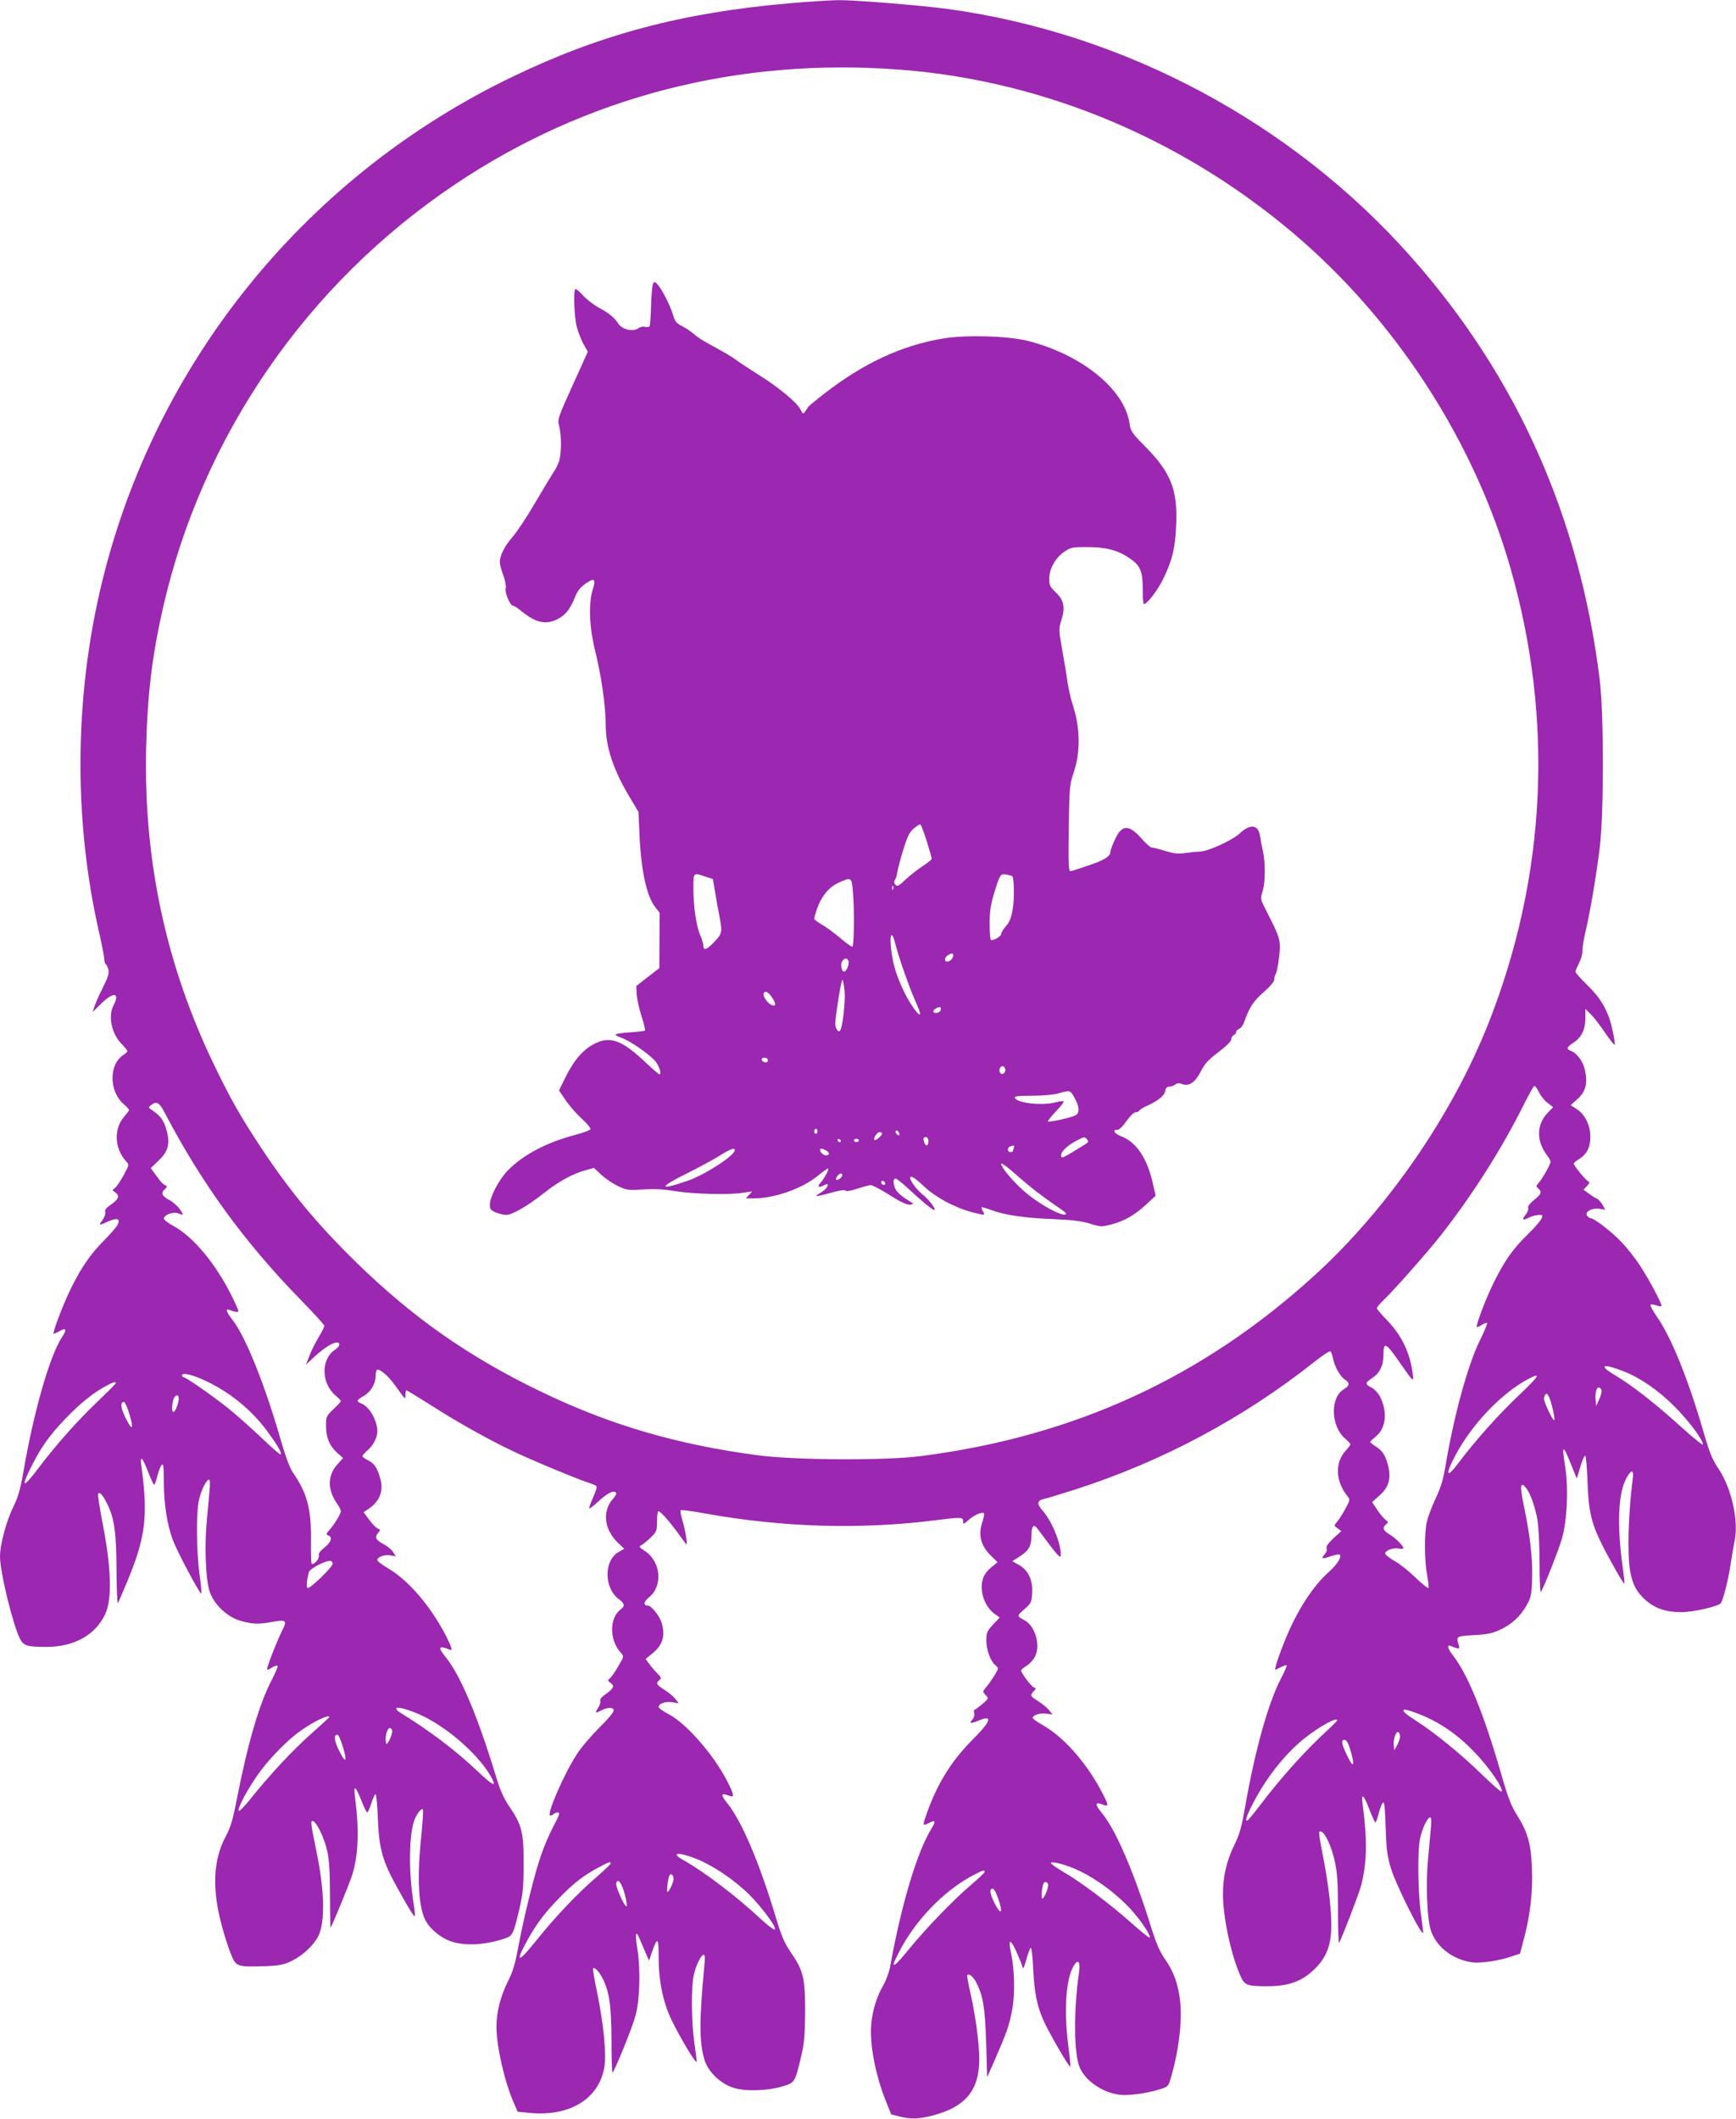
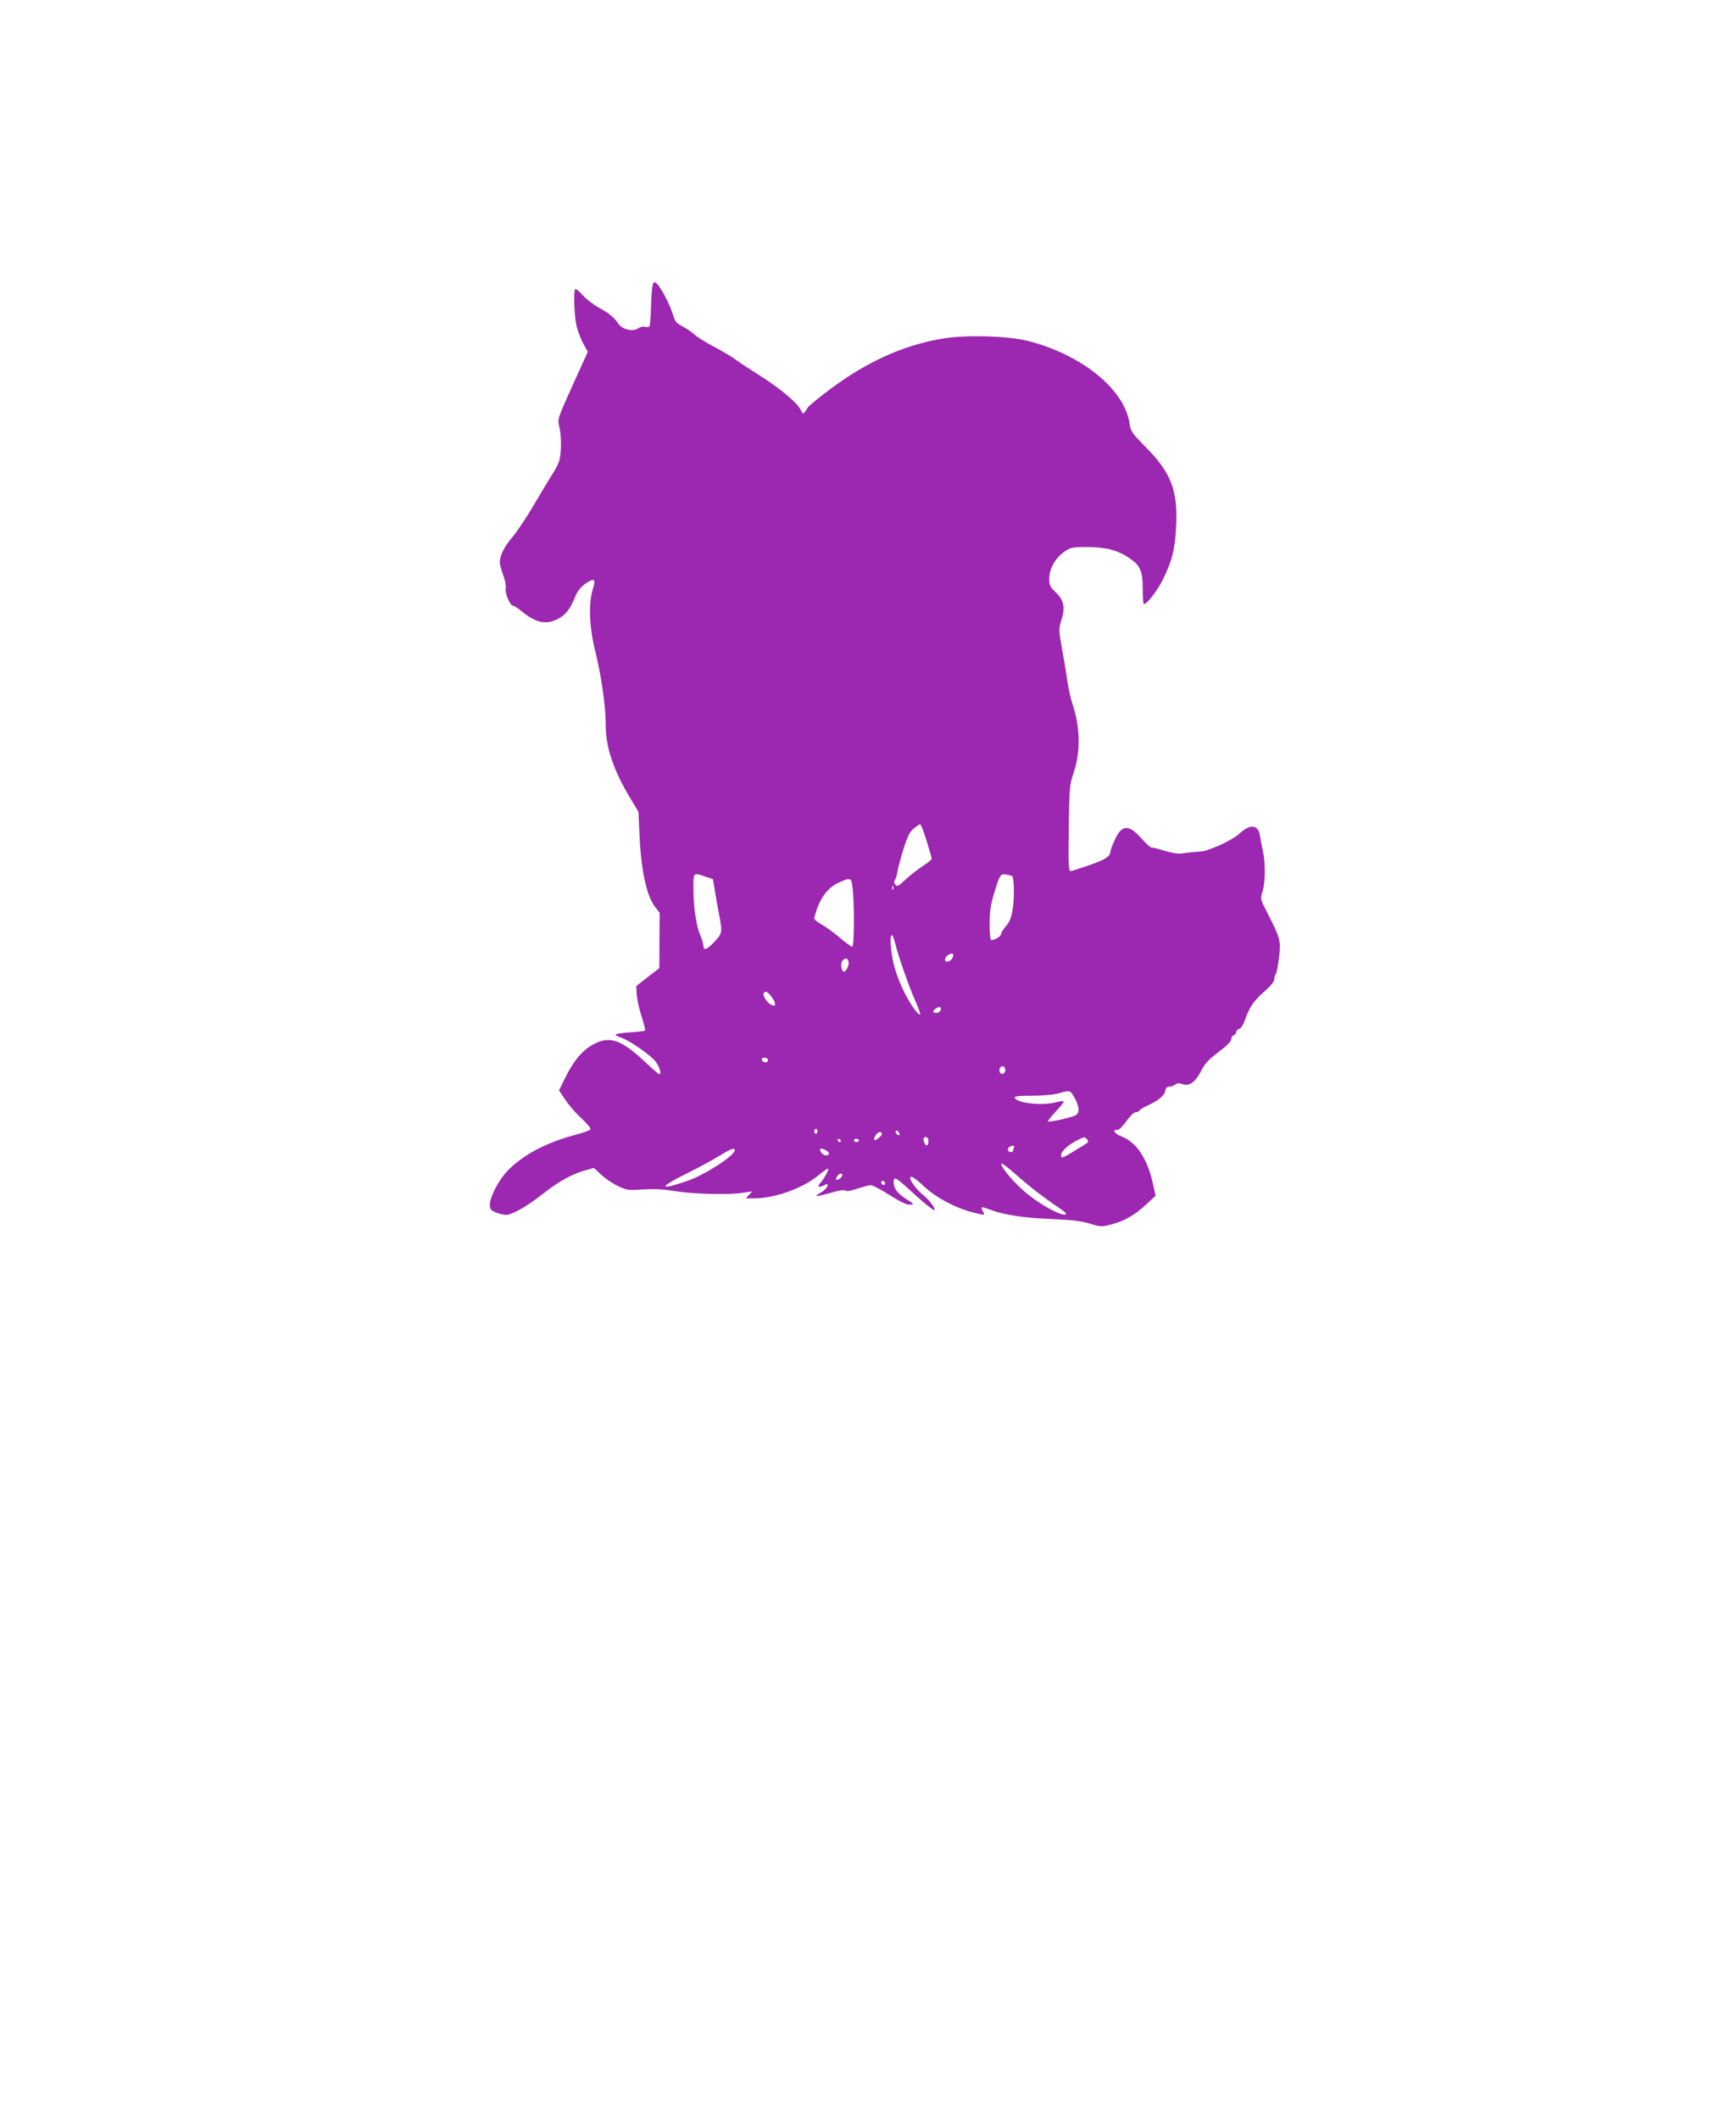
<svg xmlns="http://www.w3.org/2000/svg" version="1.0" width="1049pt" height="1280pt" viewBox="0 0 1049 1280" preserveAspectRatio="xMidYMid meet">
  <g transform="translate(0,1280) scale(0.1,-0.1)" fill="#9c27b0" stroke="none">
-     <path d="M4770 12780 c-647 -56 -1144 -188 -1678 -446 -1217 -587 -2116 -1675 -2456 -2974 -187 -712 -199 -1492 -35 -2203 16 -71 29 -139 29 -152 0 -13 4 -26 9 -30 5 -3 12 -18 16 -34 5 -22 -3 -47 -31 -102 -20 -40 -43 -91 -51 -114 l-14 -40 53 52 c75 74 115 66 73 -13 -32 -62 -11 -167 46 -227 22 -22 39 -44 39 -47 0 -4 -11 -15 -25 -24 -89 -58 -86 -223 4 -298 17 -15 31 -30 31 -34 0 -3 -13 -21 -29 -40 -65 -73 -60 -193 11 -270 19 -21 19 -22 -17 -88 -20 -36 -44 -70 -53 -76 -15 -8 -15 -11 6 -25 27 -20 19 -41 -32 -76 -25 -17 -34 -29 -30 -42 3 -9 -4 -31 -16 -47 -25 -36 -25 -36 35 -9 54 24 74 16 55 -22 -7 -13 -44 -55 -81 -93 -84 -84 -144 -172 -209 -308 -45 -96 -103 -249 -96 -256 2 -1 17 5 34 15 42 24 48 12 17 -35 -75 -114 -172 -453 -235 -822 -17 -97 -30 -143 -60 -205 -42 -85 -80 -228 -80 -298 0 -95 78 -414 121 -498 21 -42 43 -49 158 -49 168 0 297 71 356 197 44 92 38 279 -17 561 -17 89 -29 165 -25 168 11 11 27 -7 53 -58 45 -90 57 -172 58 -405 1 -116 4 -205 9 -198 4 7 27 62 52 121 115 275 131 400 89 708 -10 69 7 53 42 -39 16 -41 32 -75 35 -75 4 0 12 22 19 49 6 27 18 58 25 68 13 16 14 3 15 -98 0 -135 20 -261 55 -355 27 -71 164 -328 171 -321 3 2 -2 57 -11 121 -18 137 -20 363 -4 438 13 62 45 128 61 128 7 0 9 -20 4 -67 -3 -38 -11 -122 -17 -188 -14 -147 -6 -341 16 -415 24 -80 107 -160 191 -183 70 -20 108 -21 188 -6 84 15 92 10 63 -48 -34 -68 -99 -234 -93 -240 2 -3 16 3 30 13 15 9 30 14 33 10 4 -3 -12 -41 -34 -84 -75 -141 -146 -384 -212 -722 -24 -122 -37 -169 -65 -221 -65 -120 -81 -259 -51 -432 16 -90 54 -220 87 -299 25 -58 39 -62 195 -57 95 4 115 8 168 33 66 33 133 96 160 152 40 86 36 270 -12 504 -36 176 -38 193 -22 188 23 -7 69 -103 86 -180 12 -53 17 -126 17 -270 1 -108 2 -196 3 -195 9 10 118 274 133 325 36 121 41 266 15 466 -10 76 3 68 39 -23 15 -39 31 -71 35 -71 4 0 15 25 25 55 9 30 21 55 25 55 5 0 11 -64 14 -142 6 -172 26 -252 96 -383 69 -128 122 -217 127 -212 3 2 0 35 -6 71 -30 187 -30 396 0 498 12 41 45 87 55 76 4 -3 -1 -74 -9 -157 -27 -253 -18 -428 24 -511 23 -46 80 -97 135 -121 84 -37 210 -34 338 7 56 19 57 21 95 179 22 95 26 133 26 275 1 191 -11 236 -89 350 -32 47 -54 97 -79 181 -109 359 -214 608 -302 716 -50 61 -45 74 20 48 16 -7 17 -5 11 16 -4 13 -24 56 -45 94 -93 169 -218 311 -335 380 -36 21 -65 43 -65 50 0 19 47 35 81 28 l31 -6 -17 27 c-10 15 -36 36 -57 47 -47 24 -56 43 -33 68 15 18 15 20 -2 26 -10 3 -33 27 -52 53 l-34 46 24 16 c71 45 98 109 78 183 -18 67 -37 96 -74 114 -19 9 -35 21 -35 25 0 5 14 21 31 36 34 28 59 77 59 114 0 67 -48 150 -97 169 -32 12 -29 20 16 46 42 24 71 74 71 121 0 17 4 33 8 36 15 9 69 -37 108 -92 69 -95 63 -90 64 -59 0 15 3 27 6 27 4 0 66 -38 139 -84 169 -109 358 -214 510 -286 118 -56 383 -166 457 -190 21 -6 40 -15 43 -20 3 -4 -6 -33 -20 -64 -14 -31 -25 -62 -25 -68 0 -6 22 10 50 36 57 53 96 74 111 59 6 -6 1 -18 -15 -36 -69 -74 -56 -189 30 -270 l36 -34 -36 -21 c-88 -52 -86 -217 3 -283 35 -26 39 -42 13 -61 -71 -52 -71 -186 0 -264 19 -21 19 -22 -16 -81 -19 -33 -42 -66 -51 -73 -14 -11 -13 -14 4 -27 26 -18 19 -35 -29 -68 -24 -17 -37 -32 -33 -41 3 -8 -2 -25 -11 -39 -22 -34 -20 -38 12 -21 43 22 76 24 80 4 2 -11 -29 -49 -86 -105 -49 -49 -111 -121 -137 -162 -75 -116 -178 -351 -162 -368 4 -3 13 -1 19 5 7 7 20 12 29 12 15 0 10 -14 -26 -82 -24 -46 -57 -122 -73 -169 -41 -115 -105 -375 -138 -551 -21 -114 -34 -158 -66 -221 -44 -89 -68 -182 -68 -273 0 -118 49 -332 105 -459 l23 -53 71 -7 c240 -24 417 82 452 271 15 78 -3 262 -42 453 -17 79 -28 146 -25 149 9 9 37 -20 57 -60 41 -81 53 -162 54 -375 0 -111 3 -199 6 -195 17 18 122 278 140 348 26 97 30 281 10 402 -15 93 -9 115 15 56 9 -21 25 -59 36 -84 l20 -45 19 55 c32 91 39 84 39 -36 0 -143 27 -273 78 -378 57 -117 152 -274 152 -251 -1 11 -7 65 -15 120 -17 120 -19 324 -4 397 13 62 45 128 61 128 8 0 9 -20 4 -68 -31 -327 -31 -457 0 -564 22 -74 97 -147 178 -172 72 -23 210 -18 301 11 68 21 69 22 108 188 17 73 21 123 22 265 0 202 -10 244 -90 360 -34 50 -54 96 -85 200 -100 334 -208 589 -297 698 -39 48 -37 62 7 45 36 -14 38 -6 11 52 -76 167 -256 380 -373 440 -32 17 -58 35 -58 42 0 21 41 35 82 29 l40 -7 -21 27 c-11 14 -41 39 -66 55 -49 31 -53 40 -30 59 13 11 11 16 -13 40 -15 15 -37 41 -49 58 l-22 29 40 33 c63 50 80 104 58 183 -11 41 -63 107 -84 107 -29 0 -26 23 5 48 87 68 75 218 -24 282 -34 22 -36 26 -20 35 10 5 36 26 56 46 36 35 38 40 38 98 0 33 4 61 8 61 12 0 65 -58 117 -130 26 -36 49 -67 52 -70 10 -9 -7 92 -24 147 -9 29 -14 56 -10 59 3 3 70 -5 149 -20 470 -84 935 -98 1388 -41 156 20 170 20 170 -6 0 -20 3 -19 35 10 34 29 80 49 91 38 3 -3 -2 -28 -11 -56 -25 -73 -8 -139 50 -197 l43 -42 -38 -31 c-22 -17 -44 -46 -50 -67 -24 -73 8 -170 71 -215 l30 -21 -41 -44 c-36 -39 -40 -48 -40 -96 0 -55 25 -123 53 -147 10 -7 17 -17 17 -22 0 -12 -48 -87 -74 -116 -19 -22 -19 -23 0 -44 19 -21 19 -21 -21 -55 -22 -18 -43 -34 -47 -34 -3 0 -4 -9 -1 -20 3 -12 -2 -29 -12 -40 -22 -24 -10 -25 38 -5 89 37 76 -4 -37 -116 -128 -129 -214 -268 -277 -448 -25 -71 -24 -74 12 -56 41 22 46 14 19 -30 -88 -143 -181 -451 -250 -830 -7 -39 -26 -91 -42 -118 -39 -67 -65 -149 -73 -232 -12 -120 24 -309 88 -469 l32 -80 50 -13 c68 -17 117 -16 200 6 184 47 269 138 281 298 7 91 -15 274 -51 437 -14 60 -23 111 -20 114 11 11 36 -10 55 -47 41 -82 52 -148 59 -364 l6 -207 47 107 c72 165 86 204 104 300 18 95 15 242 -6 340 -19 87 -7 95 29 18 17 -38 35 -81 38 -94 5 -22 9 -15 24 38 10 36 22 68 27 73 5 5 12 -48 15 -124 7 -145 23 -225 62 -314 30 -69 156 -286 162 -280 3 2 -3 64 -13 137 -27 219 -11 414 41 483 24 32 34 7 24 -59 -32 -224 -30 -483 5 -565 33 -79 135 -151 237 -165 52 -8 167 7 246 32 52 16 53 18 69 72 47 162 69 343 55 462 -12 104 -39 178 -93 255 -31 45 -53 95 -88 209 -102 324 -210 573 -290 669 -43 52 -44 71 -4 56 44 -17 45 -12 13 52 -92 184 -233 347 -362 422 -37 21 -67 42 -67 47 0 17 44 31 81 26 l39 -5 -20 25 c-11 14 -40 38 -65 54 -50 32 -52 35 -29 61 16 16 16 18 0 24 -15 6 -76 87 -76 102 0 4 16 17 36 30 20 13 42 39 51 60 30 71 -4 180 -66 213 -48 26 -48 25 -1 67 41 36 44 42 47 98 5 77 -24 139 -81 170 l-39 22 41 26 c58 36 75 66 75 131 0 58 13 71 38 37 124 -167 139 -184 139 -155 0 73 -54 203 -111 268 -36 41 -33 60 13 70 18 4 103 30 188 57 525 169 1014 431 1442 770 48 38 92 67 97 64 5 -3 12 -23 16 -43 9 -49 43 -109 72 -128 31 -20 29 -37 -6 -58 -85 -50 -80 -225 8 -299 17 -15 31 -30 31 -34 0 -3 -13 -22 -30 -40 -65 -74 -60 -181 11 -272 18 -23 18 -25 -13 -80 -17 -32 -40 -66 -50 -78 -18 -21 -18 -21 4 -37 l23 -17 -48 -44 c-32 -30 -45 -49 -41 -61 4 -9 -1 -24 -11 -35 -26 -28 -16 -31 37 -12 26 9 50 13 54 9 13 -13 -16 -59 -65 -103 -95 -85 -184 -220 -255 -387 -46 -109 -80 -211 -68 -205 4 2 19 10 35 17 15 8 29 12 32 10 2 -3 -13 -39 -35 -81 -76 -145 -156 -431 -216 -773 -21 -122 -33 -165 -65 -231 -47 -96 -69 -190 -69 -299 0 -136 48 -362 104 -489 27 -61 39 -66 165 -66 129 0 212 31 286 105 89 88 112 179 94 377 -5 68 -22 184 -36 258 -38 199 -38 201 -19 194 26 -10 63 -93 83 -185 14 -65 18 -130 18 -291 0 -114 3 -201 7 -195 20 36 120 296 133 346 35 137 38 268 9 490 -10 73 6 61 42 -34 16 -41 32 -75 35 -75 4 0 12 22 19 49 6 27 17 57 24 67 11 15 14 -9 19 -142 4 -133 9 -174 31 -249 30 -101 196 -432 196 -390 0 6 -7 60 -15 120 -17 131 -20 373 -4 447 13 62 45 128 61 128 7 0 9 -20 4 -67 -3 -38 -11 -122 -17 -188 -14 -146 -6 -350 16 -424 31 -100 130 -179 247 -196 52 -8 164 8 242 35 l51 17 22 84 c39 143 56 290 50 429 -5 149 -26 223 -91 325 -35 56 -54 105 -94 245 -106 367 -203 606 -294 721 -32 42 -37 65 -10 54 48 -20 55 -19 47 6 -17 53 -17 54 90 60 78 4 112 11 156 31 73 33 128 84 164 150 27 48 30 64 33 163 4 119 -13 266 -52 448 -23 111 -19 140 15 98 26 -31 57 -119 70 -198 6 -38 12 -153 12 -256 0 -110 4 -183 9 -174 24 43 102 242 125 317 33 110 42 310 20 445 -21 130 -13 131 38 4 l33 -82 22 73 c12 40 25 69 30 64 4 -5 10 -76 13 -159 6 -173 23 -248 88 -378 50 -99 130 -239 135 -235 1 2 -3 48 -11 103 -34 249 -27 432 18 525 32 64 52 66 43 4 -27 -208 -34 -457 -15 -559 15 -80 39 -125 95 -174 56 -49 122 -71 213 -71 71 0 218 33 238 53 15 15 48 147 63 252 7 44 16 99 21 122 27 123 -17 321 -97 440 -37 55 -54 97 -89 218 -95 328 -197 578 -286 705 -23 33 -39 63 -35 67 4 4 20 2 36 -4 18 -7 30 -7 30 -2 0 18 -73 155 -127 238 -30 47 -83 114 -117 149 -57 60 -163 142 -184 142 -5 0 -15 6 -21 14 -19 23 29 50 74 43 l35 -6 -17 31 c-10 16 -25 33 -33 36 -8 3 -30 16 -48 30 l-33 24 22 24 c12 13 17 24 11 24 -12 0 -92 96 -92 110 0 5 15 17 33 28 46 29 67 71 67 134 0 69 -32 135 -82 167 l-37 24 40 36 c50 44 63 93 48 169 -11 57 -48 108 -86 123 -31 11 -27 22 17 51 47 31 70 80 70 147 l0 55 31 -30 c17 -16 56 -66 87 -112 31 -46 58 -79 60 -74 1 5 -4 43 -13 83 -23 114 -67 193 -152 276 -40 39 -73 76 -73 82 0 6 10 29 22 53 12 23 21 55 20 71 -1 15 7 67 18 115 28 116 65 336 87 512 25 207 25 801 0 1010 -120 981 -498 1832 -1138 2555 -718 812 -1733 1355 -2804 1501 -168 22 -559 54 -660 53 -49 -1 -182 -9 -295 -19z m670 -401 c888 -68 1747 -435 2435 -1040 590 -520 1040 -1229 1253 -1974 262 -916 216 -1860 -133 -2745 -218 -553 -609 -1121 -1048 -1522 -678 -619 -1454 -976 -2382 -1095 -217 -28 -759 -25 -987 5 -490 65 -895 184 -1313 386 -436 211 -771 446 -1114 781 -236 231 -401 430 -576 695 -127 193 -185 296 -284 502 -288 599 -423 1229 -408 1903 7 320 35 555 99 840 235 1047 871 1970 1769 2572 790 530 1712 767 2689 692z m3860 -6178 c10 -22 34 -51 52 -65 l33 -25 -32 -33 c-68 -71 -71 -168 -7 -255 13 -17 24 -36 24 -41 0 -14 -50 -104 -72 -128 -17 -19 -17 -22 -3 -34 24 -20 18 -36 -26 -70 -25 -21 -38 -38 -35 -47 4 -8 -3 -26 -14 -40 -26 -33 -20 -39 19 -19 29 15 81 22 81 10 0 -17 -31 -56 -95 -118 -83 -82 -134 -154 -197 -281 -46 -91 -112 -264 -104 -272 2 -3 16 3 30 13 15 9 29 14 32 11 3 -3 -17 -52 -45 -108 -74 -153 -156 -454 -207 -759 -13 -78 -28 -128 -60 -195 -23 -49 -47 -114 -53 -143 -15 -73 -14 -233 3 -320 7 -40 11 -74 7 -76 -4 -3 -40 27 -80 65 -40 39 -97 84 -127 100 -30 17 -54 37 -54 44 0 18 53 37 83 29 15 -3 27 -2 27 2 -1 16 -45 60 -82 83 -41 24 -47 41 -22 62 14 11 14 14 -5 28 -11 9 -34 36 -50 61 l-30 45 45 40 c54 48 70 99 54 171 -15 66 -35 99 -75 124 -19 12 -35 25 -35 28 0 4 16 19 35 35 60 47 70 148 25 237 -11 22 -33 46 -49 55 -44 22 -44 30 0 59 48 32 69 76 69 146 0 79 15 69 111 -70 71 -102 72 -103 65 -45 -17 124 -66 226 -152 316 -35 36 -64 70 -64 75 0 6 16 26 36 45 60 56 264 287 345 389 194 246 377 534 510 803 30 59 57 107 61 107 4 0 17 -18 28 -39z m-8306 -121 c222 -426 485 -788 827 -1137 76 -78 139 -147 139 -153 0 -7 -16 -37 -34 -68 -19 -32 -45 -82 -56 -112 l-21 -55 43 41 c81 77 158 116 158 80 0 -7 -11 -21 -25 -30 -87 -57 -85 -204 4 -278 17 -15 31 -29 31 -33 0 -3 -20 -25 -45 -48 -43 -42 -45 -46 -45 -101 0 -71 20 -119 66 -162 l37 -33 -35 -39 c-59 -65 -60 -151 -3 -234 14 -20 25 -41 25 -47 0 -16 -41 -83 -68 -113 -22 -24 -23 -28 -9 -34 28 -10 19 -41 -22 -73 -26 -21 -38 -37 -34 -49 4 -19 -32 -60 -44 -49 -3 4 -5 67 -4 140 3 189 -24 289 -110 412 -17 25 -43 93 -68 180 -99 346 -214 633 -294 738 -38 48 -47 73 -24 64 41 -15 57 -17 57 -7 0 6 -18 47 -41 93 -96 192 -231 355 -349 419 -33 18 -60 39 -60 45 0 23 56 44 85 33 37 -14 37 -14 12 24 -12 18 -41 44 -64 56 -46 24 -53 44 -25 67 9 8 13 16 7 19 -21 9 -31 20 -62 63 l-32 44 48 46 c59 56 71 105 45 190 -15 53 -35 80 -84 113 -25 17 -25 18 -5 33 31 24 48 14 79 -45z m8820 -1566 c100 -40 207 -114 302 -209 87 -87 174 -202 174 -232 0 -7 -62 43 -137 111 -150 136 -289 245 -395 308 -104 62 -73 73 56 22z m-8568 -58 c145 -69 272 -173 367 -300 63 -86 92 -135 83 -143 -3 -3 -54 41 -113 98 -60 57 -151 138 -203 180 -98 78 -257 189 -272 189 -4 0 -8 5 -8 11 0 19 66 3 146 -35z m7936 -82 c-126 -119 -270 -280 -370 -414 -71 -94 -81 -74 -21 41 99 190 280 381 444 468 80 42 67 19 -53 -95z m-8482 70 c0 -4 -50 -54 -111 -112 -121 -116 -248 -258 -353 -397 -99 -131 -113 -128 -45 8 59 117 111 189 209 291 84 87 167 154 245 195 41 22 55 25 55 15z m8978 -45 c1 -8 -5 -33 -15 -54 l-18 -40 -3 34 c-5 45 6 83 21 78 7 -2 13 -10 15 -18z m-318 -38 c14 -27 40 -141 31 -141 -10 0 -61 107 -61 129 0 16 8 31 16 31 2 0 8 -9 14 -19z m-8280 -10 c0 -27 -21 -81 -31 -81 -11 0 -12 25 -3 69 7 33 34 43 34 12z m-299 -91 c29 -95 19 -109 -21 -29 -31 62 -35 99 -11 99 6 0 20 -31 32 -70z m1229 -907 c0 -21 -139 -155 -152 -147 -8 5 -4 52 9 97 5 19 95 67 126 67 10 0 17 -7 17 -17z m555 -925 c164 -83 343 -247 409 -375 26 -52 2 -39 -87 45 -139 131 -290 245 -470 356 -15 9 -25 21 -22 26 7 12 96 -15 170 -52z m6013 15 c122 -48 232 -124 333 -230 88 -91 177 -222 162 -237 -4 -3 -56 43 -117 102 -126 123 -285 253 -398 325 -112 71 -102 89 20 40z m-6588 -17 c0 -2 -50 -48 -111 -102 -112 -99 -255 -253 -370 -398 -35 -43 -65 -73 -67 -66 -7 20 67 154 134 243 67 89 173 195 247 245 80 56 167 96 167 78z m6090 -20 c0 -3 -26 -29 -57 -58 -133 -121 -281 -286 -408 -453 -37 -49 -72 -91 -76 -93 -18 -7 -8 25 32 102 80 155 191 296 308 391 91 73 201 134 201 111z m-5710 -66 c0 -12 -8 -35 -17 -53 -14 -26 -18 -29 -21 -14 -7 33 8 87 23 87 8 0 15 -9 15 -20z m6090 -31 c0 -11 -8 -34 -17 -52 l-18 -32 -3 31 c-4 37 14 88 28 79 5 -3 10 -15 10 -26z m-6389 -59 c29 -95 19 -109 -21 -29 -31 62 -35 99 -11 99 6 0 20 -31 32 -70z m6091 -30 c26 -92 17 -106 -20 -30 -36 73 -41 103 -15 98 11 -2 23 -25 35 -68z m-3955 -650 c106 -43 230 -127 321 -217 82 -82 171 -205 153 -211 -6 -2 -46 29 -89 69 -139 130 -339 282 -459 349 -87 48 -37 54 74 10z m-517 -28 c0 -5 -39 -42 -86 -83 -110 -93 -252 -243 -362 -381 -114 -142 -133 -141 -54 2 52 95 105 165 191 253 86 89 147 136 235 183 64 35 76 39 76 26z m2794 -28 c124 -50 274 -160 368 -271 55 -64 103 -141 95 -149 -3 -3 -52 36 -109 87 -123 110 -304 247 -411 309 -42 25 -77 49 -77 54 0 12 66 -2 134 -30z m-534 -23 c0 -5 -38 -41 -85 -81 -105 -89 -276 -267 -374 -388 -67 -82 -91 -105 -91 -86 0 4 14 34 31 68 96 189 267 368 441 462 67 36 78 39 78 25z m-1880 -42 c0 -22 -27 -79 -37 -79 -7 0 4 87 13 101 8 14 24 0 24 -22z m-294 -95 c9 -35 14 -67 11 -70 -11 -11 -71 122 -63 141 11 29 32 0 52 -71z m2557 63 c6 -16 -22 -87 -35 -87 -9 0 -2 74 9 93 7 11 20 8 26 -6z m-301 -88 c30 -87 18 -105 -21 -30 -31 60 -35 97 -9 89 6 -2 20 -29 30 -59z" />
-     <path d="M3945 11083 c-4 -10 -9 -69 -11 -131 -1 -62 -6 -117 -9 -123 -4 -5 -16 -7 -26 -4 -11 4 -31 0 -45 -10 -32 -21 -95 -5 -118 30 -25 38 -57 64 -119 97 -32 18 -75 51 -96 75 -21 23 -41 40 -45 36 -12 -12 -6 -169 9 -227 9 -33 27 -80 41 -105 l26 -46 -92 -203 c-90 -200 -92 -205 -81 -247 14 -55 14 -158 1 -206 -6 -20 -22 -54 -37 -75 -14 -22 -64 -104 -111 -184 -46 -80 -107 -171 -134 -203 -50 -58 -77 -111 -78 -154 0 -12 9 -47 21 -78 12 -33 18 -66 15 -81 -7 -26 27 -104 45 -104 6 0 29 -15 52 -34 87 -70 146 -82 217 -46 47 24 75 60 104 131 15 38 33 61 63 82 53 38 65 30 46 -30 -28 -87 -23 -229 14 -378 37 -150 63 -331 63 -444 0 -136 47 -275 149 -444 l49 -82 6 -135 c10 -222 43 -373 95 -440 l27 -35 -1 -167 -1 -167 -70 -54 -69 -54 2 -49 c2 -27 14 -86 29 -132 15 -45 24 -85 22 -88 -3 -3 -44 -8 -92 -11 -47 -3 -86 -9 -86 -14 0 -4 15 -12 33 -18 56 -19 185 -110 212 -149 23 -34 33 -72 19 -72 -4 0 -38 29 -76 65 -147 140 -218 167 -312 121 -70 -34 -126 -98 -178 -202 l-40 -82 40 -59 c22 -33 66 -83 97 -111 31 -29 55 -57 53 -64 -2 -6 -43 -22 -91 -34 -177 -47 -316 -121 -408 -215 -54 -55 -109 -160 -109 -208 0 -26 6 -33 36 -46 20 -8 48 -15 61 -15 38 0 128 52 227 130 91 72 178 120 258 141 l47 13 46 -43 c26 -24 72 -54 102 -68 52 -24 63 -25 149 -19 66 4 121 2 191 -10 110 -18 329 -24 413 -10 l55 8 -19 -21 -19 -21 47 0 c128 0 296 60 391 139 27 22 53 41 58 41 10 0 -21 -60 -46 -87 -22 -24 -10 -31 24 -13 36 20 21 -19 -16 -42 -20 -11 -34 -22 -32 -24 2 -2 40 6 85 19 52 15 85 20 91 14 6 -6 32 -2 72 12 35 11 71 21 81 21 10 0 62 -27 115 -61 66 -42 104 -59 122 -57 25 3 25 4 -14 28 -22 13 -50 35 -62 49 -24 25 -32 81 -12 81 6 0 39 -26 73 -57 73 -69 150 -133 160 -133 16 0 -26 58 -64 89 -38 30 -80 85 -80 104 0 19 28 2 86 -53 71 -66 188 -128 290 -154 78 -20 77 -20 64 5 -7 11 -10 22 -8 25 2 2 28 -5 56 -16 79 -30 206 -49 374 -55 114 -5 171 -12 222 -27 67 -21 72 -21 133 -5 79 21 140 56 211 122 l55 51 -17 75 c-33 150 -100 250 -191 284 -43 17 -57 42 -22 39 9 -1 32 22 53 52 22 31 45 54 55 54 10 0 21 5 24 11 4 5 17 14 28 20 77 33 122 67 127 95 4 21 11 29 26 29 11 0 28 6 36 13 11 8 23 10 40 3 42 -16 79 8 113 74 24 48 46 72 108 119 49 37 77 65 77 77 0 11 7 22 15 25 8 4 15 12 15 19 0 8 8 16 18 19 10 4 24 23 31 44 29 84 55 124 117 178 42 37 64 64 64 78 0 12 4 26 9 32 5 5 14 51 20 101 11 103 9 112 -77 280 -36 71 -37 72 -22 120 16 53 17 171 1 243 -6 25 -13 64 -17 88 -10 71 -59 77 -124 16 -46 -42 -191 -108 -240 -109 -25 -1 -66 -5 -92 -9 -36 -6 -63 -3 -117 13 -38 12 -75 21 -83 21 -7 0 -35 25 -61 55 -77 87 -120 84 -162 -12 -14 -30 -25 -61 -25 -67 0 -29 -32 -50 -125 -82 -55 -19 -107 -36 -115 -37 -13 -2 -15 31 -12 258 4 247 5 264 29 335 44 130 41 277 -8 422 -10 32 -23 90 -29 130 -5 40 -20 128 -32 195 -21 118 -21 123 -4 178 24 76 15 119 -35 167 -34 32 -39 43 -39 81 0 59 36 125 89 162 40 28 48 30 139 30 111 0 184 -18 252 -64 70 -46 85 -79 85 -188 0 -51 3 -93 7 -93 19 0 84 84 118 155 54 111 71 181 77 320 10 214 -31 319 -183 473 -83 84 -92 97 -98 140 -28 208 -288 420 -617 503 -122 30 -371 37 -510 14 -249 -41 -483 -150 -718 -333 -53 -41 -97 -78 -99 -82 -1 -4 -9 -15 -16 -25 -13 -18 -15 -17 -30 13 -21 41 -132 133 -251 207 -52 33 -115 74 -138 91 -23 18 -83 53 -132 79 -50 26 -103 59 -120 75 -16 15 -49 37 -72 49 -36 18 -44 28 -57 71 -18 60 -71 162 -96 185 -16 15 -18 14 -25 -2z m1654 -3362 c17 -55 31 -104 31 -109 0 -5 -24 -25 -52 -43 -29 -19 -76 -55 -104 -81 -44 -42 -53 -46 -64 -33 -8 10 -9 19 -3 28 6 6 13 30 16 52 4 22 20 84 37 137 23 74 37 102 61 122 17 14 34 26 39 26 5 0 22 -45 39 -99z m-1337 -217 l46 -15 12 -72 c6 -40 18 -105 26 -146 20 -104 19 -111 -32 -164 -45 -47 -64 -52 -64 -18 0 10 -9 38 -19 62 -24 54 -41 173 -41 285 0 94 -1 93 72 68z m1855 3 c11 -12 13 -135 3 -196 -9 -55 -19 -81 -41 -106 -16 -18 -29 -39 -29 -47 0 -14 -39 -38 -60 -38 -6 0 -10 42 -10 97 0 76 6 116 26 182 36 120 39 124 77 117 17 -3 32 -8 34 -9z m-964 -84 c11 -111 8 -343 -3 -343 -6 0 -39 24 -73 53 -34 29 -83 65 -109 80 -27 15 -48 32 -48 37 0 5 7 31 16 57 26 76 72 133 129 159 78 36 81 34 88 -43z m244 5 c-3 -8 -6 -5 -6 6 -1 11 2 17 5 13 3 -3 4 -12 1 -19z m13 -330 c18 -74 83 -260 119 -341 17 -38 31 -74 31 -80 0 -27 -54 45 -95 127 -50 103 -73 180 -82 279 -7 82 9 91 27 15z m350 -71 c0 -7 -5 -18 -12 -25 -7 -7 -18 -12 -25 -12 -19 0 -16 27 5 39 23 14 32 13 32 -2z m-633 -33 c7 -18 -12 -64 -27 -64 -16 0 -23 49 -10 65 16 19 29 19 37 -1z m-23 -183 c5 -64 -13 -224 -29 -239 -9 -10 -27 15 -28 39 -1 40 36 269 43 269 4 0 10 -31 14 -69z m-437 -40 c25 -38 22 -56 -8 -41 -26 14 -52 56 -44 70 10 17 28 7 52 -29z m1016 -76 c-6 -16 -43 -21 -43 -5 0 11 32 30 42 24 4 -3 5 -11 1 -19z m-1043 -301 c0 -9 -7 -14 -17 -12 -25 5 -28 28 -4 28 12 0 21 -6 21 -16z m1435 -60 c0 -10 -8 -20 -17 -22 -18 -3 -26 27 -11 42 12 11 28 0 28 -20z m415 -161 c32 -55 36 -95 11 -110 -22 -14 -162 -45 -169 -38 -2 2 19 29 48 60 29 30 51 58 47 61 -3 3 -22 1 -44 -5 -82 -23 -240 -6 -251 27 -3 9 23 12 105 12 61 0 130 6 158 14 71 20 71 20 95 -21z m-1550 -208 c0 -8 -4 -15 -10 -15 -5 0 -10 7 -10 15 0 8 5 15 10 15 6 0 10 -7 10 -15z m494 -11 c4 -10 1 -14 -6 -12 -15 5 -23 28 -10 28 5 0 13 -7 16 -16z m-104 -2 c0 -13 -39 -46 -46 -39 -9 9 16 47 31 47 8 0 15 -4 15 -8z m280 -47 c0 -28 -15 -34 -24 -9 -10 25 -7 34 9 34 9 0 15 -9 15 -25z m959 11 c10 -12 8 -17 -11 -29 -141 -87 -143 -88 -146 -71 -5 22 34 61 88 90 54 28 54 28 69 10z m-1488 -9 c-1 -12 -15 -9 -19 4 -3 6 1 10 8 8 6 -3 11 -8 11 -12z m109 3 c0 -5 -7 -10 -15 -10 -8 0 -15 5 -15 10 0 6 7 10 15 10 8 0 15 -4 15 -10z m936 -46 c-3 -9 -6 -18 -6 -20 0 -2 -7 -4 -15 -4 -18 0 -20 26 -2 33 23 10 29 7 23 -9z m-1686 -13 c0 -32 -179 -148 -285 -185 -178 -61 -178 -41 0 47 72 36 159 83 195 106 65 40 90 49 90 32z m551 -1 c25 -14 24 -30 -1 -30 -10 0 -24 9 -30 20 -12 23 -1 27 31 10z m1269 -247 c36 -27 94 -70 130 -94 48 -32 60 -44 47 -47 -29 -6 -140 54 -222 119 -75 59 -165 162 -165 188 0 7 33 -16 73 -51 39 -35 101 -87 137 -115z m-1170 98 c0 -13 -29 -35 -37 -28 -7 8 15 37 28 37 5 0 9 -4 9 -9z m257 -57 c-9 -9 -28 6 -21 18 4 6 10 6 17 -1 6 -6 8 -13 4 -17z" />
+     <path d="M3945 11083 c-4 -10 -9 -69 -11 -131 -1 -62 -6 -117 -9 -123 -4 -5 -16 -7 -26 -4 -11 4 -31 0 -45 -10 -32 -21 -95 -5 -118 30 -25 38 -57 64 -119 97 -32 18 -75 51 -96 75 -21 23 -41 40 -45 36 -12 -12 -6 -169 9 -227 9 -33 27 -80 41 -105 l26 -46 -92 -203 c-90 -200 -92 -205 -81 -247 14 -55 14 -158 1 -206 -6 -20 -22 -54 -37 -75 -14 -22 -64 -104 -111 -184 -46 -80 -107 -171 -134 -203 -50 -58 -77 -111 -78 -154 0 -12 9 -47 21 -78 12 -33 18 -66 15 -81 -7 -26 27 -104 45 -104 6 0 29 -15 52 -34 87 -70 146 -82 217 -46 47 24 75 60 104 131 15 38 33 61 63 82 53 38 65 30 46 -30 -28 -87 -23 -229 14 -378 37 -150 63 -331 63 -444 0 -136 47 -275 149 -444 l49 -82 6 -135 c10 -222 43 -373 95 -440 l27 -35 -1 -167 -1 -167 -70 -54 -69 -54 2 -49 c2 -27 14 -86 29 -132 15 -45 24 -85 22 -88 -3 -3 -44 -8 -92 -11 -47 -3 -86 -9 -86 -14 0 -4 15 -12 33 -18 56 -19 185 -110 212 -149 23 -34 33 -72 19 -72 -4 0 -38 29 -76 65 -147 140 -218 167 -312 121 -70 -34 -126 -98 -178 -202 l-40 -82 40 -59 c22 -33 66 -83 97 -111 31 -29 55 -57 53 -64 -2 -6 -43 -22 -91 -34 -177 -47 -316 -121 -408 -215 -54 -55 -109 -160 -109 -208 0 -26 6 -33 36 -46 20 -8 48 -15 61 -15 38 0 128 52 227 130 91 72 178 120 258 141 l47 13 46 -43 c26 -24 72 -54 102 -68 52 -24 63 -25 149 -19 66 4 121 2 191 -10 110 -18 329 -24 413 -10 l55 8 -19 -21 -19 -21 47 0 c128 0 296 60 391 139 27 22 53 41 58 41 10 0 -21 -60 -46 -87 -22 -24 -10 -31 24 -13 36 20 21 -19 -16 -42 -20 -11 -34 -22 -32 -24 2 -2 40 6 85 19 52 15 85 20 91 14 6 -6 32 -2 72 12 35 11 71 21 81 21 10 0 62 -27 115 -61 66 -42 104 -59 122 -57 25 3 25 4 -14 28 -22 13 -50 35 -62 49 -24 25 -32 81 -12 81 6 0 39 -26 73 -57 73 -69 150 -133 160 -133 16 0 -26 58 -64 89 -38 30 -80 85 -80 104 0 19 28 2 86 -53 71 -66 188 -128 290 -154 78 -20 77 -20 64 5 -7 11 -10 22 -8 25 2 2 28 -5 56 -16 79 -30 206 -49 374 -55 114 -5 171 -12 222 -27 67 -21 72 -21 133 -5 79 21 140 56 211 122 l55 51 -17 75 c-33 150 -100 250 -191 284 -43 17 -57 42 -22 39 9 -1 32 22 53 52 22 31 45 54 55 54 10 0 21 5 24 11 4 5 17 14 28 20 77 33 122 67 127 95 4 21 11 29 26 29 11 0 28 6 36 13 11 8 23 10 40 3 42 -16 79 8 113 74 24 48 46 72 108 119 49 37 77 65 77 77 0 11 7 22 15 25 8 4 15 12 15 19 0 8 8 16 18 19 10 4 24 23 31 44 29 84 55 124 117 178 42 37 64 64 64 78 0 12 4 26 9 32 5 5 14 51 20 101 11 103 9 112 -77 280 -36 71 -37 72 -22 120 16 53 17 171 1 243 -6 25 -13 64 -17 88 -10 71 -59 77 -124 16 -46 -42 -191 -108 -240 -109 -25 -1 -66 -5 -92 -9 -36 -6 -63 -3 -117 13 -38 12 -75 21 -83 21 -7 0 -35 25 -61 55 -77 87 -120 84 -162 -12 -14 -30 -25 -61 -25 -67 0 -29 -32 -50 -125 -82 -55 -19 -107 -36 -115 -37 -13 -2 -15 31 -12 258 4 247 5 264 29 335 44 130 41 277 -8 422 -10 32 -23 90 -29 130 -5 40 -20 128 -32 195 -21 118 -21 123 -4 178 24 76 15 119 -35 167 -34 32 -39 43 -39 81 0 59 36 125 89 162 40 28 48 30 139 30 111 0 184 -18 252 -64 70 -46 85 -79 85 -188 0 -51 3 -93 7 -93 19 0 84 84 118 155 54 111 71 181 77 320 10 214 -31 319 -183 473 -83 84 -92 97 -98 140 -28 208 -288 420 -617 503 -122 30 -371 37 -510 14 -249 -41 -483 -150 -718 -333 -53 -41 -97 -78 -99 -82 -1 -4 -9 -15 -16 -25 -13 -18 -15 -17 -30 13 -21 41 -132 133 -251 207 -52 33 -115 74 -138 91 -23 18 -83 53 -132 79 -50 26 -103 59 -120 75 -16 15 -49 37 -72 49 -36 18 -44 28 -57 71 -18 60 -71 162 -96 185 -16 15 -18 14 -25 -2z m1654 -3362 c17 -55 31 -104 31 -109 0 -5 -24 -25 -52 -43 -29 -19 -76 -55 -104 -81 -44 -42 -53 -46 -64 -33 -8 10 -9 19 -3 28 6 6 13 30 16 52 4 22 20 84 37 137 23 74 37 102 61 122 17 14 34 26 39 26 5 0 22 -45 39 -99z m-1337 -217 l46 -15 12 -72 c6 -40 18 -105 26 -146 20 -104 19 -111 -32 -164 -45 -47 -64 -52 -64 -18 0 10 -9 38 -19 62 -24 54 -41 173 -41 285 0 94 -1 93 72 68z m1855 3 c11 -12 13 -135 3 -196 -9 -55 -19 -81 -41 -106 -16 -18 -29 -39 -29 -47 0 -14 -39 -38 -60 -38 -6 0 -10 42 -10 97 0 76 6 116 26 182 36 120 39 124 77 117 17 -3 32 -8 34 -9z m-964 -84 c11 -111 8 -343 -3 -343 -6 0 -39 24 -73 53 -34 29 -83 65 -109 80 -27 15 -48 32 -48 37 0 5 7 31 16 57 26 76 72 133 129 159 78 36 81 34 88 -43z m244 5 c-3 -8 -6 -5 -6 6 -1 11 2 17 5 13 3 -3 4 -12 1 -19z m13 -330 c18 -74 83 -260 119 -341 17 -38 31 -74 31 -80 0 -27 -54 45 -95 127 -50 103 -73 180 -82 279 -7 82 9 91 27 15z m350 -71 c0 -7 -5 -18 -12 -25 -7 -7 -18 -12 -25 -12 -19 0 -16 27 5 39 23 14 32 13 32 -2z m-633 -33 c7 -18 -12 -64 -27 -64 -16 0 -23 49 -10 65 16 19 29 19 37 -1z m-23 -183 z m-437 -40 c25 -38 22 -56 -8 -41 -26 14 -52 56 -44 70 10 17 28 7 52 -29z m1016 -76 c-6 -16 -43 -21 -43 -5 0 11 32 30 42 24 4 -3 5 -11 1 -19z m-1043 -301 c0 -9 -7 -14 -17 -12 -25 5 -28 28 -4 28 12 0 21 -6 21 -16z m1435 -60 c0 -10 -8 -20 -17 -22 -18 -3 -26 27 -11 42 12 11 28 0 28 -20z m415 -161 c32 -55 36 -95 11 -110 -22 -14 -162 -45 -169 -38 -2 2 19 29 48 60 29 30 51 58 47 61 -3 3 -22 1 -44 -5 -82 -23 -240 -6 -251 27 -3 9 23 12 105 12 61 0 130 6 158 14 71 20 71 20 95 -21z m-1550 -208 c0 -8 -4 -15 -10 -15 -5 0 -10 7 -10 15 0 8 5 15 10 15 6 0 10 -7 10 -15z m494 -11 c4 -10 1 -14 -6 -12 -15 5 -23 28 -10 28 5 0 13 -7 16 -16z m-104 -2 c0 -13 -39 -46 -46 -39 -9 9 16 47 31 47 8 0 15 -4 15 -8z m280 -47 c0 -28 -15 -34 -24 -9 -10 25 -7 34 9 34 9 0 15 -9 15 -25z m959 11 c10 -12 8 -17 -11 -29 -141 -87 -143 -88 -146 -71 -5 22 34 61 88 90 54 28 54 28 69 10z m-1488 -9 c-1 -12 -15 -9 -19 4 -3 6 1 10 8 8 6 -3 11 -8 11 -12z m109 3 c0 -5 -7 -10 -15 -10 -8 0 -15 5 -15 10 0 6 7 10 15 10 8 0 15 -4 15 -10z m936 -46 c-3 -9 -6 -18 -6 -20 0 -2 -7 -4 -15 -4 -18 0 -20 26 -2 33 23 10 29 7 23 -9z m-1686 -13 c0 -32 -179 -148 -285 -185 -178 -61 -178 -41 0 47 72 36 159 83 195 106 65 40 90 49 90 32z m551 -1 c25 -14 24 -30 -1 -30 -10 0 -24 9 -30 20 -12 23 -1 27 31 10z m1269 -247 c36 -27 94 -70 130 -94 48 -32 60 -44 47 -47 -29 -6 -140 54 -222 119 -75 59 -165 162 -165 188 0 7 33 -16 73 -51 39 -35 101 -87 137 -115z m-1170 98 c0 -13 -29 -35 -37 -28 -7 8 15 37 28 37 5 0 9 -4 9 -9z m257 -57 c-9 -9 -28 6 -21 18 4 6 10 6 17 -1 6 -6 8 -13 4 -17z" />
  </g>
</svg>